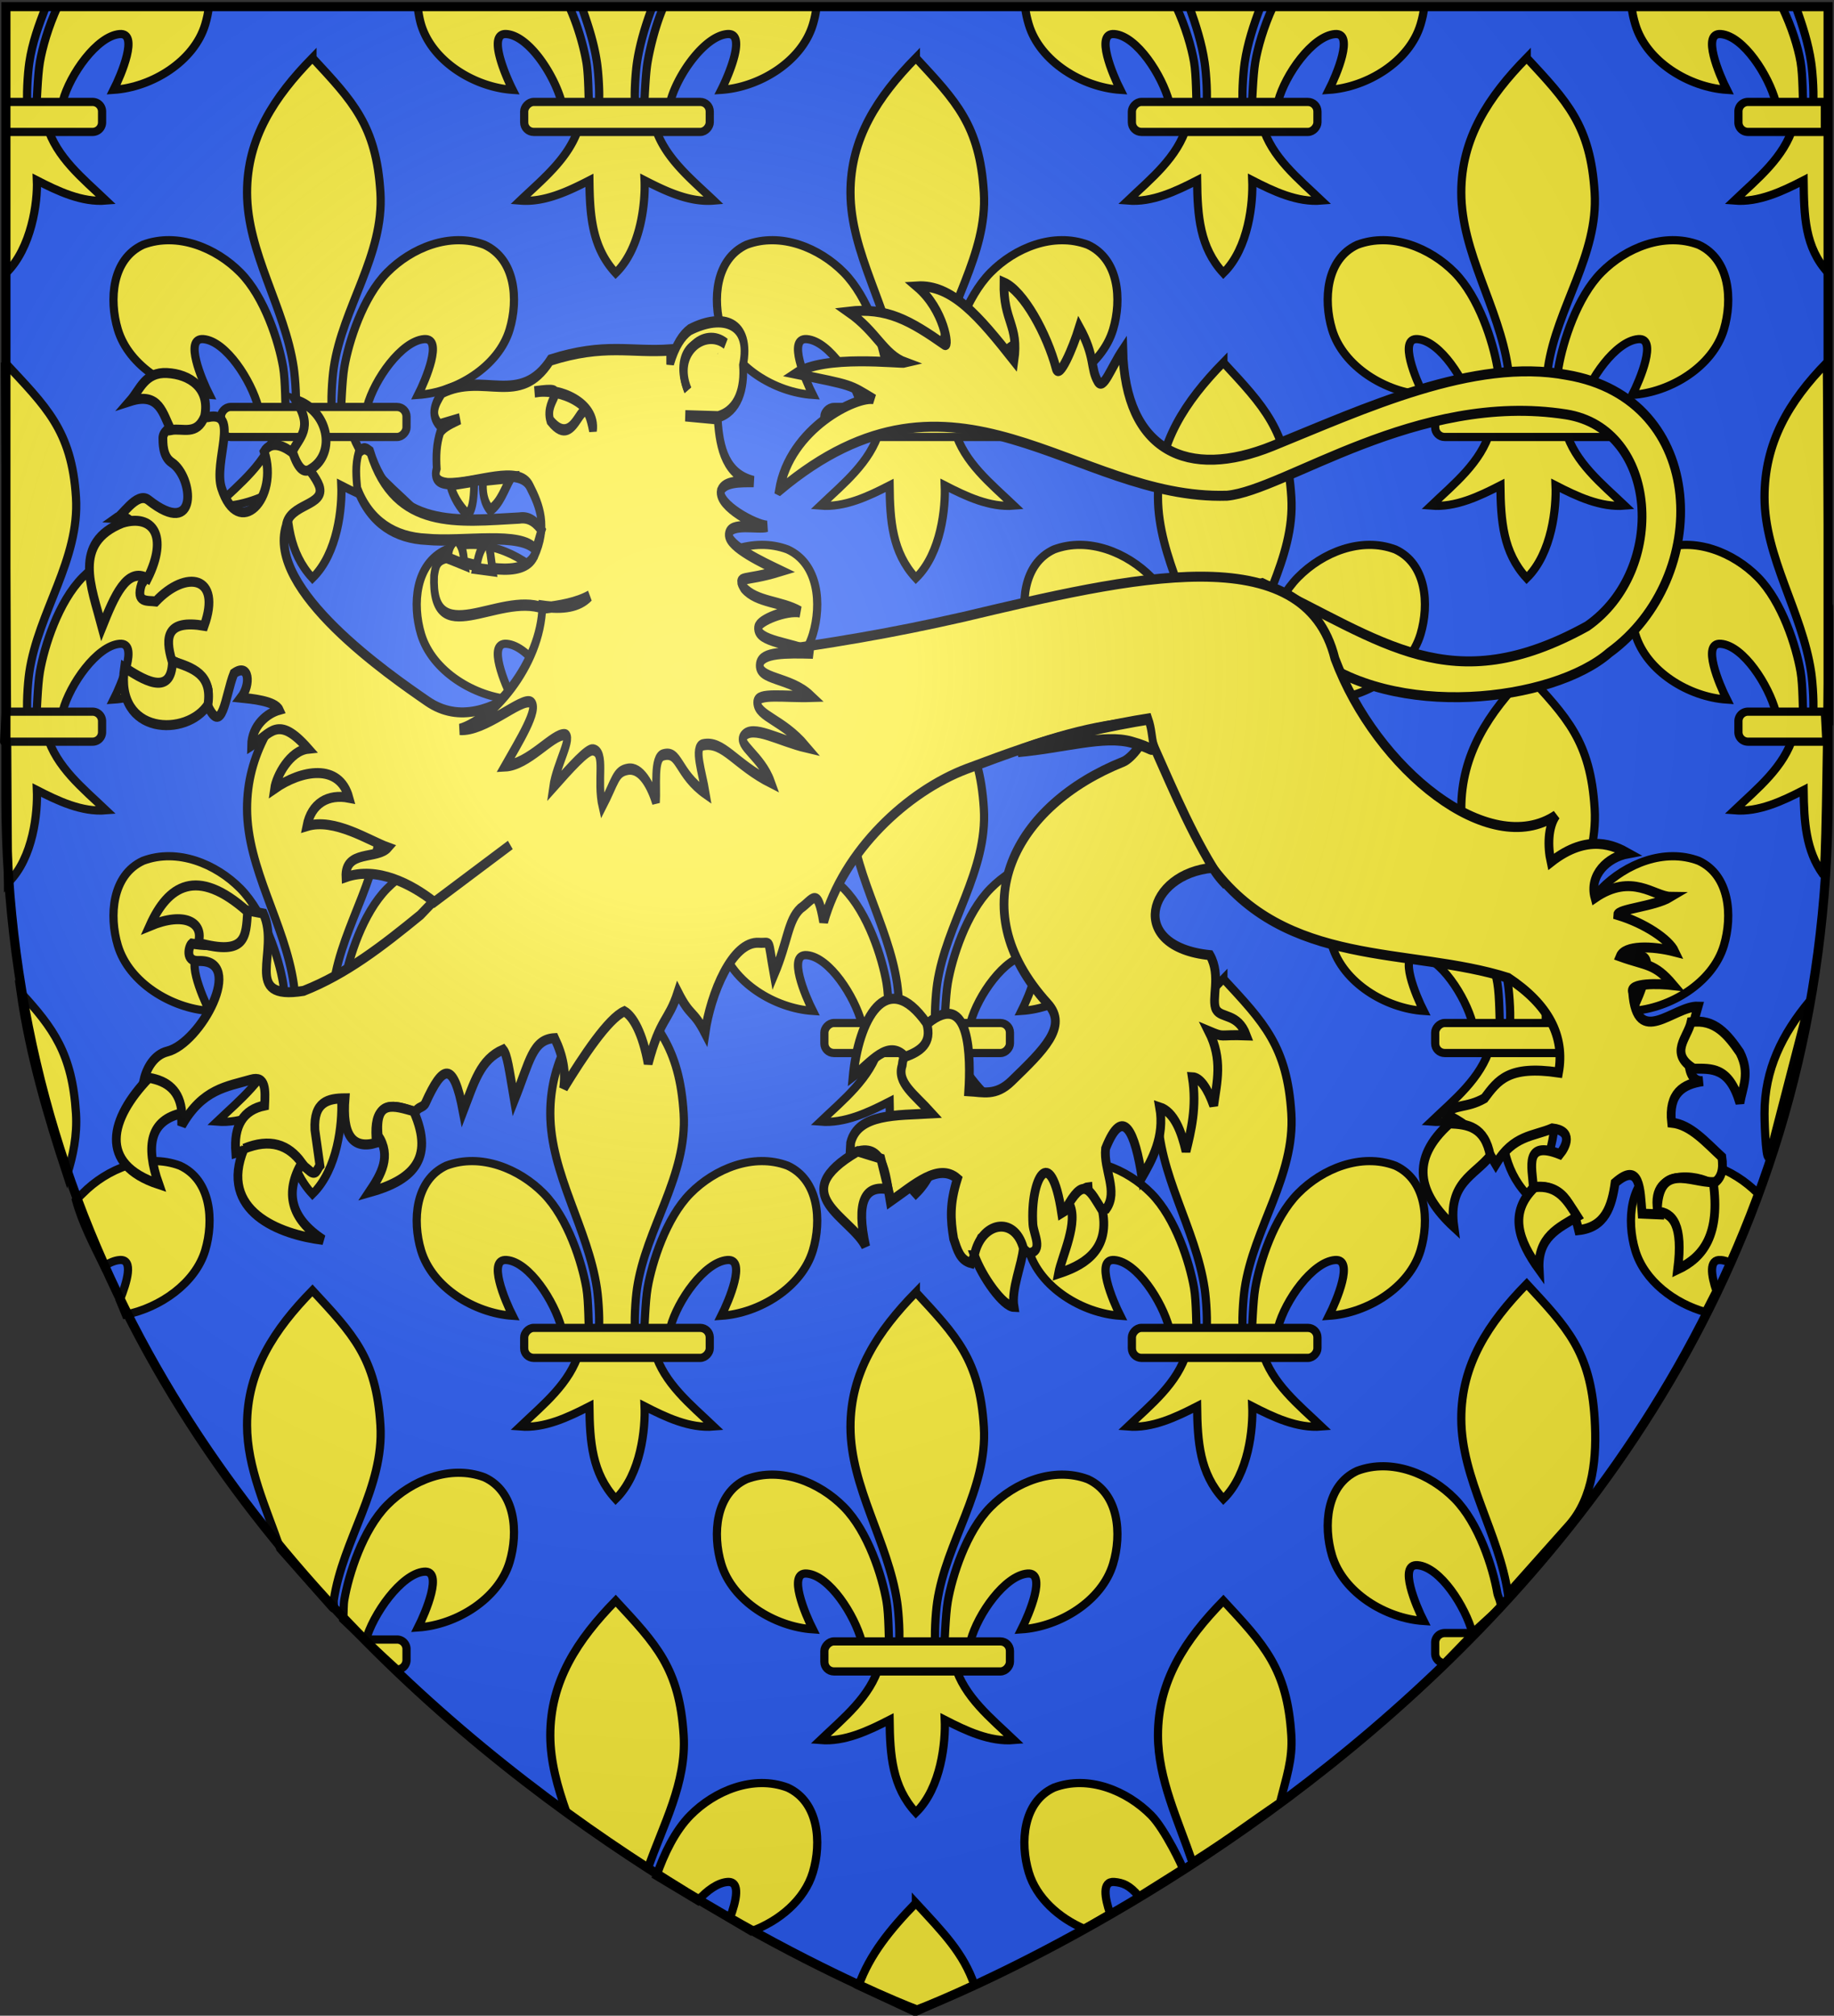
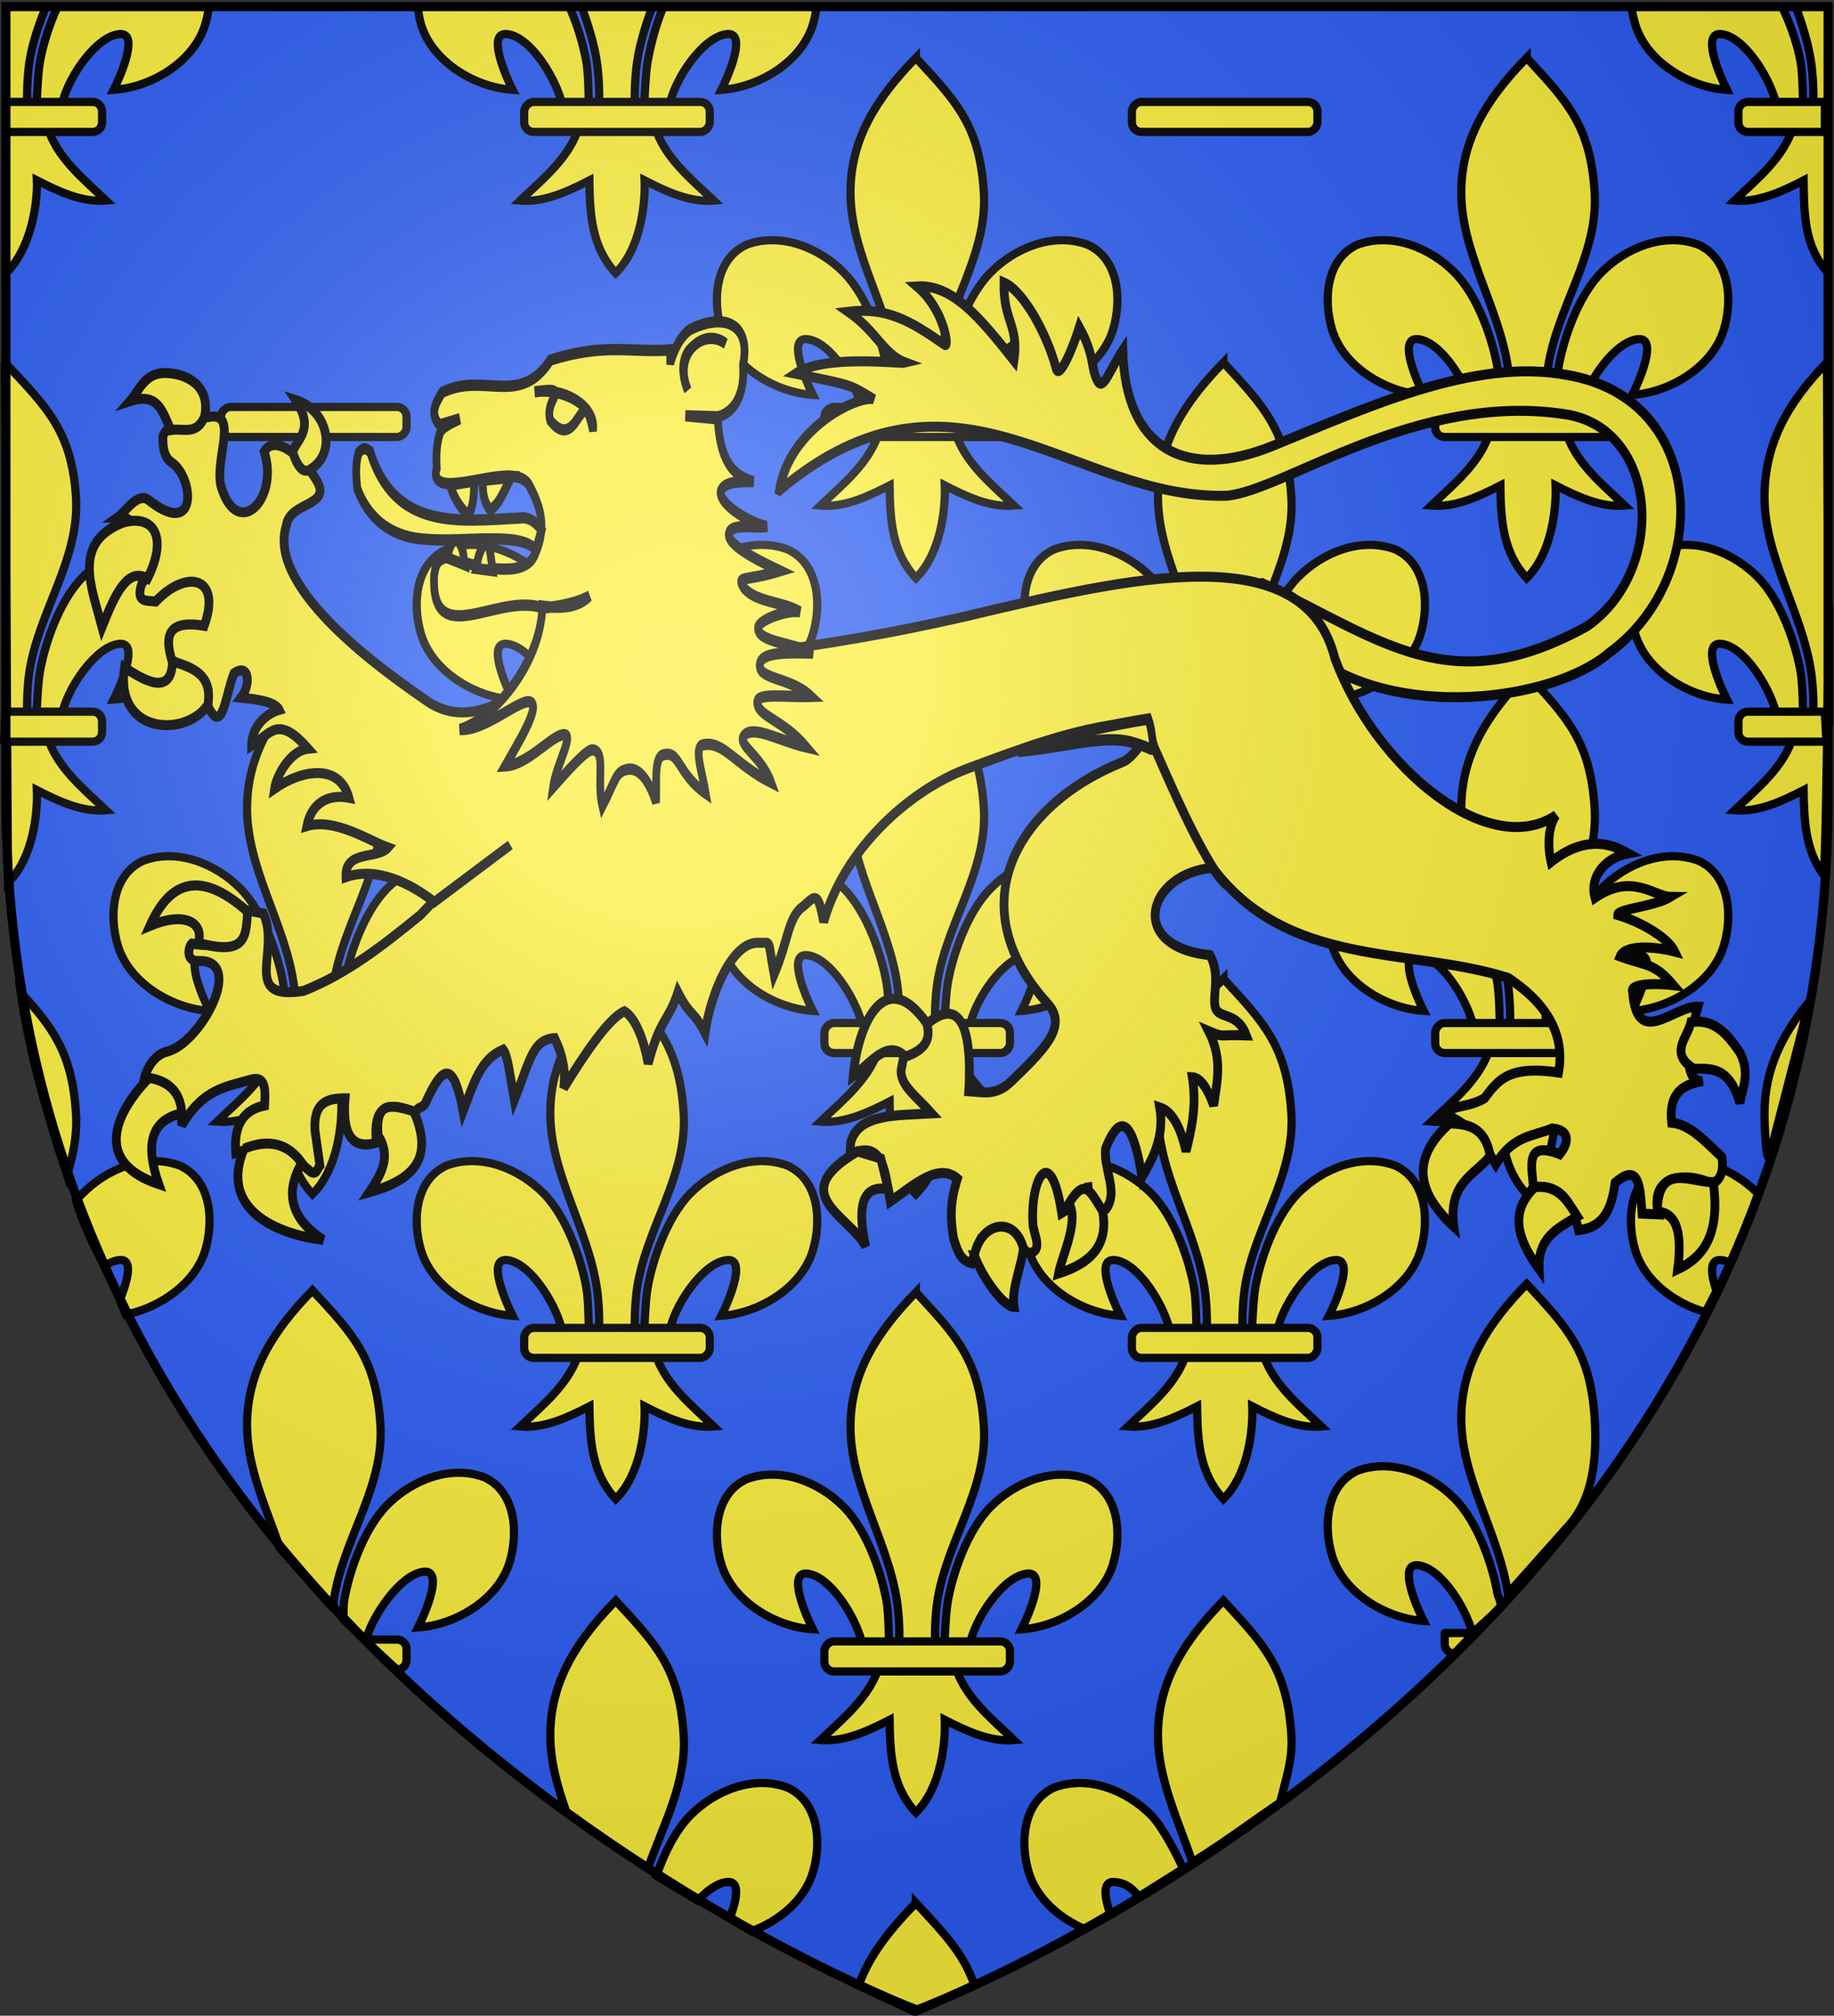
<svg xmlns="http://www.w3.org/2000/svg" xmlns:xlink="http://www.w3.org/1999/xlink" height="660.362" width="600.858" version="1.0">
  <rect width="100%" height="100%" fill="#333333" stroke="none" />
  <defs>
    <radialGradient xlink:href="#a" id="b" gradientUnits="userSpaceOnUse" gradientTransform="matrix(1.353 0 0 1.349 -78.287 -85.747)" cx="221.445" cy="226.331" fx="221.445" fy="226.331" r="300" />
    <linearGradient id="a">
      <stop style="stop-color:white;stop-opacity:.314" offset="0" />
      <stop offset=".19" style="stop-color:white;stop-opacity:.251" />
      <stop style="stop-color:#6b6b6b;stop-opacity:.125" offset=".6" />
      <stop style="stop-color:black;stop-opacity:.125" offset="1" />
    </linearGradient>
  </defs>
  <g style="display:inline">
    <path style="fill:#2b5df2;fill-opacity:1;fill-rule:evenodd;stroke:none;stroke-width:1px;stroke-linecap:butt;stroke-linejoin:miter;stroke-opacity:1;display:inline" d="M299.343 658.5s298.5-112.32 298.5-397.772V2.176h-597v258.552c0 285.452 298.5 397.772 298.5 397.772z" transform="translate(1.086)" />
  </g>
  <g style="display:inline">
    <g style="stroke:#000;stroke-width:6.01;stroke-miterlimit:4;stroke-dasharray:none;stroke-opacity:1;display:inline">
      <path style="fill:#fcef3c;fill-opacity:1;fill-rule:evenodd;stroke:#000;stroke-width:6.01;stroke-linecap:butt;stroke-linejoin:miter;stroke-miterlimit:4;stroke-dasharray:none;stroke-opacity:1" d="M-20.338-544.022c-5.269 13.685-9.984 26.486-12.134 40.984-1.244 8.39-2.311 25.513-1.187 32.458.832 5.143 3.392 20.855 6.187 1.414.575-3.999.987-24.06 2.75-34.247 1.875-10.835 6.161-25.875 12.954-40.609H99.136c-.524 4.58-1.453 8.865-2.702 13.046-8.138 27.256-39.24 46.12-67.125 47.97 5.526-10.927 18.75-42.114 4.407-40.876-16.603 1.433-36.463 29.681-41.633 49.06-1.947 7.297-1.16 18.627-11.586 18.159 6.875 23.228 26.28 38.598 43.281 54.812-17.722 1.474-35.255-6.867-50.719-14.812.654 15.925-3.883 49.567-22.601 67.937v-195.296h29.204z" transform="matrix(.447 0 0 .447 24.125 245.339)" />
      <path d="M-13.829-474.154h63.65v22h-63.65a6.997 6.997 0 0 1-7.012-7.012v-7.976a6.997 6.997 0 0 1 7.012-7.012z" style="fill:#fcef3c;fill-opacity:1;fill-rule:evenodd;stroke-linejoin:round" transform="matrix(-.447 0 0 .447 24.125 245.339)" />
    </g>
    <g transform="matrix(.447 0 0 .447 223.215 245.339)" style="stroke:#000;stroke-width:6.01;stroke-miterlimit:4;stroke-dasharray:none;stroke-opacity:1;display:inline">
      <path style="fill:#fcef3c;fill-opacity:1;fill-rule:evenodd;stroke:#000;stroke-width:6.01;stroke-linecap:butt;stroke-linejoin:miter;stroke-miterlimit:4;stroke-dasharray:none;stroke-opacity:1" d="M-21.157-543.956c-4.934 12.99-9.277 27.175-11.315 40.918-1.244 8.39-2.311 25.513-1.187 32.458.832 5.143 3.392 20.855 6.187 1.414.575-3.999.987-24.06 2.75-34.247 1.758-10.155 5.632-26.65 11.704-40.543H99.12a75.911 75.911 0 0 1-2.685 12.98c-8.138 27.256-39.24 46.12-67.125 47.97 5.526-10.927 18.75-42.114 4.407-40.876-16.603 1.433-36.463 29.681-41.633 49.06-1.947 7.297-1.16 18.627-11.586 18.159 6.875 23.228 26.28 38.598 43.281 54.812-17.722 1.474-35.255-6.867-50.719-14.812.654 15.925-2.437 49.567-21.156 67.937-17.375-18.916-18.956-41.986-19.281-67.937-15.463 7.945-32.996 16.286-50.719 14.812 17.001-16.214 36.407-31.584 43.281-54.812-10.425.468-11.052-10.155-13-17.453-5.17-19.377-23.616-48.333-40.218-49.766-14.344-1.238-1.12 29.949 4.406 40.875-27.884-1.848-58.986-20.713-67.125-47.969-1.123-3.761-1.988-8.88-2.532-12.98h111.173c6.54 14.45 10.68 29.943 12.515 40.543 1.763 10.187 1.468 28.834 2.043 32.833 2.796 19.441 6.062 5.143 6.895 0 1.124-6.945.056-24.069-1.188-32.458-2.107-14.212-6.382-27.33-11.217-40.918h51.907z" />
      <rect rx="7.012" style="fill:#fcef3c;fill-opacity:1;fill-rule:evenodd;stroke:#000;stroke-width:6.01;stroke-linejoin:round;stroke-miterlimit:4;stroke-dasharray:none;stroke-opacity:1" width="136" height="22" x="-20.841" y="-474.154" ry="7.012" transform="scale(-1 1)" />
    </g>
    <g transform="matrix(.447 0 0 .447 123.867 345.278)" style="stroke:#000;stroke-width:6.01;stroke-miterlimit:4;stroke-dasharray:none;stroke-opacity:1;display:inline">
-       <path style="fill:#fcef3c;fill-opacity:1;fill-rule:evenodd;stroke:#000;stroke-width:6.01;stroke-linecap:butt;stroke-linejoin:miter;stroke-miterlimit:4;stroke-dasharray:none;stroke-opacity:1" d="M-48.097-730.047C-18.635-698.2-1.31-680.639 1.716-631.226c2.8 45.728-27.63 83.959-34.188 128.188-1.244 8.39-2.311 25.513-1.187 32.458.832 5.143 3.392 20.855 6.187 1.414.575-3.999.987-24.06 2.75-34.247 3.212-18.561 13.498-51.199 31.344-69.281 17.838-18.075 46.104-29.799 71.312-20.344 22.84 10.538 25 40.3 18.5 62.062-8.138 27.256-39.24 46.12-67.125 47.97 5.526-10.927 18.75-42.114 4.407-40.876-16.603 1.433-36.463 29.681-41.633 49.06-1.947 7.297-1.16 18.627-11.586 18.159 6.875 23.228 26.28 38.598 43.281 54.812-17.722 1.474-35.255-6.867-50.719-14.812.654 15.925-2.437 49.567-21.156 67.937-17.375-18.916-18.956-41.986-19.281-67.937-15.463 7.945-32.996 16.286-50.719 14.812 17.001-16.214 36.407-31.584 43.281-54.812-10.425.468-11.052-10.155-13-17.453-5.17-19.377-23.616-48.333-40.218-49.766-14.344-1.238-1.12 29.949 4.406 40.875-27.884-1.848-58.986-20.713-67.125-47.969-6.499-21.762-4.34-51.524 18.5-62.062 25.208-9.455 53.474 2.27 71.312 20.344 17.846 18.082 28.132 50.72 31.344 69.281 1.763 10.187 1.468 28.834 2.043 32.833 2.796 19.441 6.062 5.143 6.895 0 1.124-6.945.056-24.069-1.188-32.458-6.559-44.23-34.109-84.015-34.187-128.188-.07-39.886 19.983-70.234 47.937-98.82z" />
      <rect rx="7.012" style="fill:#fcef3c;fill-opacity:1;fill-rule:evenodd;stroke:#000;stroke-width:6.01;stroke-linejoin:round;stroke-miterlimit:4;stroke-dasharray:none;stroke-opacity:1" width="136" height="22" x="-20.841" y="-474.154" ry="7.012" transform="scale(-1 1)" />
    </g>
    <g style="stroke:#000;stroke-width:6.01;stroke-miterlimit:4;stroke-dasharray:none;stroke-opacity:1;display:inline" transform="matrix(.447 0 0 .447 223.215 445.096)">
      <path d="M-48.097-730.047C-18.635-698.2-1.31-680.639 1.716-631.226c2.8 45.728-27.63 83.959-34.188 128.188-1.244 8.39-2.311 25.513-1.187 32.458.832 5.143 3.392 20.855 6.187 1.414.575-3.999.987-24.06 2.75-34.247 3.212-18.561 13.498-51.199 31.344-69.281 17.838-18.075 46.104-29.799 71.312-20.344 22.84 10.538 25 40.3 18.5 62.062-8.138 27.256-39.24 46.12-67.125 47.97 5.526-10.927 18.75-42.114 4.407-40.876-16.603 1.433-36.463 29.681-41.633 49.06-1.947 7.297-1.16 18.627-11.586 18.159 6.875 23.228 26.28 38.598 43.281 54.812-17.722 1.474-35.255-6.867-50.719-14.812.654 15.925-2.437 49.567-21.156 67.937-17.375-18.916-18.956-41.986-19.281-67.937-15.463 7.945-32.996 16.286-50.719 14.812 17.001-16.214 36.407-31.584 43.281-54.812-10.425.468-11.052-10.155-13-17.453-5.17-19.377-23.616-48.333-40.218-49.766-14.344-1.238-1.12 29.949 4.406 40.875-27.884-1.848-58.986-20.713-67.125-47.969-6.499-21.762-4.34-51.524 18.5-62.062 25.208-9.455 53.474 2.27 71.312 20.344 17.846 18.082 28.132 50.72 31.344 69.281 1.763 10.187 1.468 28.834 2.043 32.833 2.796 19.441 6.062 5.143 6.895 0 1.124-6.945.056-24.069-1.188-32.458-6.559-44.23-34.109-84.015-34.187-128.188-.07-39.886 19.983-70.234 47.937-98.82z" style="fill:#fcef3c;fill-opacity:1;fill-rule:evenodd;stroke:#000;stroke-width:6.01;stroke-linecap:butt;stroke-linejoin:miter;stroke-miterlimit:4;stroke-dasharray:none;stroke-opacity:1" />
      <rect transform="scale(-1 1)" ry="7.012" y="-474.154" x="-20.841" height="22" width="136" style="fill:#fcef3c;fill-opacity:1;fill-rule:evenodd;stroke:#000;stroke-width:6.01;stroke-linejoin:round;stroke-miterlimit:4;stroke-dasharray:none;stroke-opacity:1" rx="7.012" />
    </g>
    <g style="stroke:#000;stroke-width:6.01;stroke-miterlimit:4;stroke-dasharray:none;stroke-opacity:1;display:inline" transform="matrix(.447 0 0 .447 422.306 445.096)">
      <path d="M-48.097-730.047C-18.635-698.2-1.31-680.639 1.716-631.226c2.8 45.728-27.63 83.959-34.188 128.188-1.244 8.39-2.311 25.513-1.187 32.458.832 5.143 3.392 20.855 6.187 1.414.575-3.999.987-24.06 2.75-34.247 3.212-18.561 13.498-51.199 31.344-69.281 17.838-18.075 46.104-29.799 71.312-20.344 22.84 10.538 25 40.3 18.5 62.062-8.138 27.256-39.24 46.12-67.125 47.97 5.526-10.927 18.75-42.114 4.407-40.876-16.603 1.433-36.463 29.681-41.633 49.06-1.947 7.297-1.16 18.627-11.586 18.159 6.875 23.228 26.28 38.598 43.281 54.812-17.722 1.474-35.255-6.867-50.719-14.812.654 15.925-2.437 49.567-21.156 67.937-17.375-18.916-18.956-41.986-19.281-67.937-15.463 7.945-32.996 16.286-50.719 14.812 17.001-16.214 36.407-31.584 43.281-54.812-10.425.468-11.052-10.155-13-17.453-5.17-19.377-23.616-48.333-40.218-49.766-14.344-1.238-1.12 29.949 4.406 40.875-27.884-1.848-58.986-20.713-67.125-47.969-6.499-21.762-4.34-51.524 18.5-62.062 25.208-9.455 53.474 2.27 71.312 20.344 17.846 18.082 28.132 50.72 31.344 69.281 1.763 10.187 1.468 28.834 2.043 32.833 2.796 19.441 6.062 5.143 6.895 0 1.124-6.945.056-24.069-1.188-32.458-6.559-44.23-34.109-84.015-34.187-128.188-.07-39.886 19.983-70.234 47.937-98.82z" style="fill:#fcef3c;fill-opacity:1;fill-rule:evenodd;stroke:#000;stroke-width:6.01;stroke-linecap:butt;stroke-linejoin:miter;stroke-miterlimit:4;stroke-dasharray:none;stroke-opacity:1" />
      <rect transform="scale(-1 1)" ry="7.012" y="-474.154" x="-20.841" height="22" width="136" style="fill:#fcef3c;fill-opacity:1;fill-rule:evenodd;stroke:#000;stroke-width:6.01;stroke-linejoin:round;stroke-miterlimit:4;stroke-dasharray:none;stroke-opacity:1" rx="7.012" />
    </g>
    <g style="stroke:#000;stroke-width:6.01;stroke-miterlimit:4;stroke-dasharray:none;stroke-opacity:1;display:inline" transform="matrix(.447 0 0 .447 321.564 547.096)">
      <path d="M-48.097-730.047C-18.635-698.2-1.31-680.639 1.716-631.226c2.8 45.728-27.63 83.959-34.188 128.188-1.244 8.39-2.311 25.513-1.187 32.458.832 5.143 3.392 20.855 6.187 1.414.575-3.999.987-24.06 2.75-34.247 3.212-18.561 13.498-51.199 31.344-69.281 17.838-18.075 46.104-29.799 71.312-20.344 22.84 10.538 25 40.3 18.5 62.062-8.138 27.256-39.24 46.12-67.125 47.97 5.526-10.927 18.75-42.114 4.407-40.876-16.603 1.433-36.463 29.681-41.633 49.06-1.947 7.297-1.16 18.627-11.586 18.159 6.875 23.228 26.28 38.598 43.281 54.812-17.722 1.474-35.255-6.867-50.719-14.812.654 15.925-2.437 49.567-21.156 67.937-17.375-18.916-18.956-41.986-19.281-67.937-15.463 7.945-32.996 16.286-50.719 14.812 17.001-16.214 36.407-31.584 43.281-54.812-10.425.468-11.052-10.155-13-17.453-5.17-19.377-23.616-48.333-40.218-49.766-14.344-1.238-1.12 29.949 4.406 40.875-27.884-1.848-58.986-20.713-67.125-47.969-6.499-21.762-4.34-51.524 18.5-62.062 25.208-9.455 53.474 2.27 71.312 20.344 17.846 18.082 28.132 50.72 31.344 69.281 1.763 10.187 1.468 28.834 2.043 32.833 2.796 19.441 6.062 5.143 6.895 0 1.124-6.945.056-24.069-1.188-32.458-6.559-44.23-34.109-84.015-34.187-128.188-.07-39.886 19.983-70.234 47.937-98.82z" style="fill:#fcef3c;fill-opacity:1;fill-rule:evenodd;stroke:#000;stroke-width:6.01;stroke-linecap:butt;stroke-linejoin:miter;stroke-miterlimit:4;stroke-dasharray:none;stroke-opacity:1" />
      <rect transform="scale(-1 1)" ry="7.012" y="-474.154" x="-20.841" height="22" width="136" style="fill:#fcef3c;fill-opacity:1;fill-rule:evenodd;stroke:#000;stroke-width:6.01;stroke-linejoin:round;stroke-miterlimit:4;stroke-dasharray:none;stroke-opacity:1" rx="7.012" />
    </g>
    <g style="stroke:#000;stroke-width:6.01;stroke-miterlimit:4;stroke-dasharray:none;stroke-opacity:1;display:inline" transform="matrix(.447 0 0 .447 321.564 345.278)">
      <path d="M-48.097-730.047C-18.635-698.2-1.31-680.639 1.716-631.226c2.8 45.728-27.63 83.959-34.188 128.188-1.244 8.39-2.311 25.513-1.187 32.458.832 5.143 3.392 20.855 6.187 1.414.575-3.999.987-24.06 2.75-34.247 3.212-18.561 13.498-51.199 31.344-69.281 17.838-18.075 46.104-29.799 71.312-20.344 22.84 10.538 25 40.3 18.5 62.062-8.138 27.256-39.24 46.12-67.125 47.97 5.526-10.927 18.75-42.114 4.407-40.876-16.603 1.433-36.463 29.681-41.633 49.06-1.947 7.297-1.16 18.627-11.586 18.159 6.875 23.228 26.28 38.598 43.281 54.812-17.722 1.474-35.255-6.867-50.719-14.812.654 15.925-2.437 49.567-21.156 67.937-17.375-18.916-18.956-41.986-19.281-67.937-15.463 7.945-32.996 16.286-50.719 14.812 17.001-16.214 36.407-31.584 43.281-54.812-10.425.468-11.052-10.155-13-17.453-5.17-19.377-23.616-48.333-40.218-49.766-14.344-1.238-1.12 29.949 4.406 40.875-27.884-1.848-58.986-20.713-67.125-47.969-6.499-21.762-4.34-51.524 18.5-62.062 25.208-9.455 53.474 2.27 71.312 20.344 17.846 18.082 28.132 50.72 31.344 69.281 1.763 10.187 1.468 28.834 2.043 32.833 2.796 19.441 6.062 5.143 6.895 0 1.124-6.945.056-24.069-1.188-32.458-6.559-44.23-34.109-84.015-34.187-128.188-.07-39.886 19.983-70.234 47.937-98.82z" style="fill:#fcef3c;fill-opacity:1;fill-rule:evenodd;stroke:#000;stroke-width:6.01;stroke-linecap:butt;stroke-linejoin:miter;stroke-miterlimit:4;stroke-dasharray:none;stroke-opacity:1" />
      <rect transform="scale(-1 1)" ry="7.012" y="-474.154" x="-20.841" height="22" width="136" style="fill:#fcef3c;fill-opacity:1;fill-rule:evenodd;stroke:#000;stroke-width:6.01;stroke-linejoin:round;stroke-miterlimit:4;stroke-dasharray:none;stroke-opacity:1" rx="7.012" />
    </g>
    <g transform="matrix(.447 0 0 .447 422.306 646.975)" style="stroke:#000;stroke-width:6.01;stroke-miterlimit:4;stroke-dasharray:none;stroke-opacity:1;display:inline">
      <path style="fill:#fcef3c;fill-opacity:1;fill-rule:evenodd;stroke:#000;stroke-width:6.01;stroke-linecap:butt;stroke-linejoin:miter;stroke-miterlimit:4;stroke-dasharray:none;stroke-opacity:1" d="M-48.097-730.047C-18.635-698.2-1.31-680.639 1.716-631.226c2.8 45.728-27.63 83.959-34.188 128.188-1.244 8.39-2.311 25.513-1.187 32.458.832 5.143 3.392 20.855 6.187 1.414.575-3.999.987-24.06 2.75-34.247 3.212-18.561 13.498-51.199 31.344-69.281 17.838-18.075 46.104-29.799 71.312-20.344 22.84 10.538 25 40.3 18.5 62.062-8.138 27.256-39.24 46.12-67.125 47.97 5.526-10.927 18.75-42.114 4.407-40.876-16.603 1.433-36.463 29.681-41.633 49.06-1.947 7.297-1.16 18.627-11.586 18.159 6.875 23.228 26.28 38.598 43.281 54.812-17.722 1.474-35.255-6.867-50.719-14.812.654 15.925-2.437 49.567-21.156 67.937-17.375-18.916-18.956-41.986-19.281-67.937-15.463 7.945-32.996 16.286-50.719 14.812 17.001-16.214 36.407-31.584 43.281-54.812-10.425.468-11.052-10.155-13-17.453-5.17-19.377-23.616-48.333-40.218-49.766-14.344-1.238-1.12 29.949 4.406 40.875-27.884-1.848-58.986-20.713-67.125-47.969-6.499-21.762-4.34-51.524 18.5-62.062 25.208-9.455 53.474 2.27 71.312 20.344 17.846 18.082 28.132 50.72 31.344 69.281 1.763 10.187 1.468 28.834 2.043 32.833 2.796 19.441 6.062 5.143 6.895 0 1.124-6.945.056-24.069-1.188-32.458-6.559-44.23-34.109-84.015-34.187-128.188-.07-39.886 19.983-70.234 47.937-98.82z" />
      <rect rx="7.012" style="fill:#fcef3c;fill-opacity:1;fill-rule:evenodd;stroke:#000;stroke-width:6.01;stroke-linejoin:round;stroke-miterlimit:4;stroke-dasharray:none;stroke-opacity:1" width="136" height="22" x="-20.841" y="-474.154" ry="7.012" transform="scale(-1 1)" />
    </g>
    <g style="stroke:#000;stroke-width:6.01;stroke-miterlimit:4;stroke-dasharray:none;stroke-opacity:1;display:inline">
      <path style="fill:#fcef3c;fill-opacity:1;fill-rule:evenodd;stroke:#000;stroke-width:6.01;stroke-linecap:butt;stroke-linejoin:miter;stroke-miterlimit:4;stroke-dasharray:none;stroke-opacity:1" d="M-121.236-521.883c-2.275-1.108-4.553-1.805-6.798-1.999-8.94-.771-7.171 11.05-3.232 22.713l-7.928 15.464c-22.993-6.382-44.919-23.033-51.56-45.27-6.498-21.763-4.339-51.525 18.5-62.063 25.209-9.455 53.475 2.27 71.313 20.344m37.848-140.812-29.075 112.349c-2.54 9.816-3.848-19.847-3.866-30.069-.057-32.306 13.089-58.356 32.94-82.28z" transform="matrix(.447 0 0 .447 621.024 646.975)" />
    </g>
    <g style="stroke:#000;stroke-width:6.01;stroke-miterlimit:4;stroke-dasharray:none;stroke-opacity:1;display:inline">
      <path style="fill:#fcef3c;fill-opacity:1;fill-rule:evenodd;stroke:#000;stroke-width:6.01;stroke-linecap:butt;stroke-linejoin:miter;stroke-miterlimit:4;stroke-dasharray:none;stroke-opacity:1" d="m-17.16-553.183-44.687 50.145c-6.559-44.23-34.109-84.015-34.187-128.188-.07-39.886 19.983-70.234 47.937-98.82 29.462 31.845 46.786 49.407 49.813 98.82 1.701 27.773-.794 57.752-18.877 78.043zm-51.284 61.327-19.372 17.74c-5.17-19.377-23.616-48.333-40.218-49.766-14.344-1.238-1.12 29.949 4.406 40.875-27.884-1.848-58.986-20.713-67.125-47.969-6.499-21.762-4.34-51.524 18.5-62.062 25.208-9.455 53.474 2.27 71.312 20.344 17.846 18.082 28.132 50.72 31.344 69.281.561 3.243 4.264 8.707 1.153 11.557z" transform="matrix(.447 0 0 .447 521.675 746.955)" />
-       <path d="M86.828-474.154h21.32a6.997 6.997 0 0 1 7.011 7.012v7.976a6.997 6.997 0 0 1-7.012 7.012l-21.319-22z" style="fill:#fcef3c;fill-opacity:1;fill-rule:evenodd;stroke-linejoin:round" transform="matrix(-.447 0 0 .447 521.675 746.955)" />
+       <path d="M86.828-474.154h21.32v7.976a6.997 6.997 0 0 1-7.012 7.012l-21.319-22z" style="fill:#fcef3c;fill-opacity:1;fill-rule:evenodd;stroke-linejoin:round" transform="matrix(-.447 0 0 .447 521.675 746.955)" />
    </g>
    <g transform="matrix(.447 0 0 .447 521.675 547.096)" style="stroke:#000;stroke-width:6.01;stroke-miterlimit:4;stroke-dasharray:none;stroke-opacity:1;display:inline">
      <path style="fill:#fcef3c;fill-opacity:1;fill-rule:evenodd;stroke:#000;stroke-width:6.01;stroke-linecap:butt;stroke-linejoin:miter;stroke-miterlimit:4;stroke-dasharray:none;stroke-opacity:1" d="M-48.097-730.047C-18.635-698.2-1.31-680.639 1.716-631.226c2.8 45.728-27.63 83.959-34.188 128.188-1.244 8.39-2.311 25.513-1.187 32.458.832 5.143 3.392 20.855 6.187 1.414.575-3.999.987-24.06 2.75-34.247 3.212-18.561 13.498-51.199 31.344-69.281 17.838-18.075 46.104-29.799 71.312-20.344 22.84 10.538 25 40.3 18.5 62.062-8.138 27.256-39.24 46.12-67.125 47.97 5.526-10.927 18.75-42.114 4.407-40.876-16.603 1.433-36.463 29.681-41.633 49.06-1.947 7.297-1.16 18.627-11.586 18.159 6.875 23.228 26.28 38.598 43.281 54.812-17.722 1.474-35.255-6.867-50.719-14.812.654 15.925-2.437 49.567-21.156 67.937-17.375-18.916-18.956-41.986-19.281-67.937-15.463 7.945-32.996 16.286-50.719 14.812 17.001-16.214 36.407-31.584 43.281-54.812-10.425.468-11.052-10.155-13-17.453-5.17-19.377-23.616-48.333-40.218-49.766-14.344-1.238-1.12 29.949 4.406 40.875-27.884-1.848-58.986-20.713-67.125-47.969-6.499-21.762-4.34-51.524 18.5-62.062 25.208-9.455 53.474 2.27 71.312 20.344 17.846 18.082 28.132 50.72 31.344 69.281 1.763 10.187 1.468 28.834 2.043 32.833 2.796 19.441 6.062 5.143 6.895 0 1.124-6.945.056-24.069-1.188-32.458-6.559-44.23-34.109-84.015-34.187-128.188-.07-39.886 19.983-70.234 47.937-98.82z" />
      <rect rx="7.012" style="fill:#fcef3c;fill-opacity:1;fill-rule:evenodd;stroke:#000;stroke-width:6.01;stroke-linejoin:round;stroke-miterlimit:4;stroke-dasharray:none;stroke-opacity:1" width="136" height="22" x="-20.841" y="-474.154" ry="7.012" transform="scale(-1 1)" />
    </g>
    <g style="stroke:#000;stroke-width:6.01;stroke-miterlimit:4;stroke-dasharray:none;stroke-opacity:1;display:inline">
      <path d="M-50.333-730.047C-20.87-698.2-1.31-680.639 1.716-631.226c2.8 45.728-27.63 83.959-34.188 128.188-1.244 8.39-2.311 25.513-1.187 32.458.832 5.143 3.392 20.855 6.187 1.414.575-3.999.987-24.06 2.75-34.247 3.212-18.561 13.498-51.199 31.344-69.281 17.838-18.075 46.104-29.799 71.312-20.344 22.84 10.538 25 40.3 18.5 62.062-8.138 27.256-39.24 46.12-67.125 47.97 5.526-10.927 18.75-42.114 4.407-40.876-16.603 1.433-36.463 29.681-41.633 49.06-1.947 7.297-1.16 18.627-11.586 18.159 6.875 23.228 26.28 38.598 43.281 54.812-17.722 1.474-35.255-6.867-50.719-14.812.654 15.925-2.437 49.567-21.156 67.937l-2.236-381.32z" style="fill:#fcef3c;fill-opacity:1;fill-rule:evenodd;stroke:#000;stroke-width:6.01;stroke-linecap:butt;stroke-linejoin:miter;stroke-miterlimit:4;stroke-dasharray:none;stroke-opacity:1" transform="matrix(.447 0 0 .447 24.125 445.096)" />
      <path d="M-13.829-474.154h63.65l1.118 22h-64.768a6.997 6.997 0 0 1-7.012-7.012v-7.976a6.997 6.997 0 0 1 7.012-7.012z" style="fill:#fcef3c;fill-opacity:1;fill-rule:evenodd;stroke-linejoin:round" transform="matrix(-.447 0 0 .447 24.125 445.096)" />
    </g>
    <g style="stroke:#000;stroke-width:6.01;stroke-miterlimit:4;stroke-dasharray:none;stroke-opacity:1;display:inline">
      <path style="fill:#fcef3c;fill-opacity:1;fill-rule:evenodd;stroke:#000;stroke-width:6.01;stroke-linecap:butt;stroke-linejoin:miter;stroke-miterlimit:4;stroke-dasharray:none;stroke-opacity:1" d="M22.382-519.36c-7.753-15.883-16-31.471-20.64-48.393 1.316-1.597 3.47-3.512 4.88-4.941 17.838-18.075 46.104-29.799 71.312-20.344 22.84 10.538 25 40.3 18.5 62.062-7.204 24.127-33.192 42.074-58.224 47.068l-4.378-10.563c5.26-13.222 10.456-30.323-.116-29.41-3.683.317-7.526 1.954-11.334 4.522zm-27.233-66.836c-14.741-44.595-27.587-89.191-33.956-133.787 23.815 26.037 37.83 44.787 40.523 88.757.962 15.713-1.999 30.54-6.567 45.03z" transform="matrix(.447 0 0 .447 24.125 646.975)" />
    </g>
    <g transform="matrix(.447 0 0 .447 223.215 646.975)" style="stroke:#000;stroke-width:6.01;stroke-miterlimit:4;stroke-dasharray:none;stroke-opacity:1;display:inline">
      <path style="fill:#fcef3c;fill-opacity:1;fill-rule:evenodd;stroke:#000;stroke-width:6.01;stroke-linecap:butt;stroke-linejoin:miter;stroke-miterlimit:4;stroke-dasharray:none;stroke-opacity:1" d="M-48.097-730.047C-18.635-698.2-1.31-680.639 1.716-631.226c2.8 45.728-27.63 83.959-34.188 128.188-1.244 8.39-2.311 25.513-1.187 32.458.832 5.143 3.392 20.855 6.187 1.414.575-3.999.987-24.06 2.75-34.247 3.212-18.561 13.498-51.199 31.344-69.281 17.838-18.075 46.104-29.799 71.312-20.344 22.84 10.538 25 40.3 18.5 62.062-8.138 27.256-39.24 46.12-67.125 47.97 5.526-10.927 18.75-42.114 4.407-40.876-16.603 1.433-36.463 29.681-41.633 49.06-1.947 7.297-1.16 18.627-11.586 18.159 6.875 23.228 26.28 38.598 43.281 54.812-17.722 1.474-35.255-6.867-50.719-14.812.654 15.925-2.437 49.567-21.156 67.937-17.375-18.916-18.956-41.986-19.281-67.937-15.463 7.945-32.996 16.286-50.719 14.812 17.001-16.214 36.407-31.584 43.281-54.812-10.425.468-11.052-10.155-13-17.453-5.17-19.377-23.616-48.333-40.218-49.766-14.344-1.238-1.12 29.949 4.406 40.875-27.884-1.848-58.986-20.713-67.125-47.969-6.499-21.762-4.34-51.524 18.5-62.062 25.208-9.455 53.474 2.27 71.312 20.344 17.846 18.082 28.132 50.72 31.344 69.281 1.763 10.187 1.468 28.834 2.043 32.833 2.796 19.441 6.062 5.143 6.895 0 1.124-6.945.056-24.069-1.188-32.458-6.559-44.23-34.109-84.015-34.187-128.188-.07-39.886 19.983-70.234 47.937-98.82z" />
      <rect rx="7.012" style="fill:#fcef3c;fill-opacity:1;fill-rule:evenodd;stroke:#000;stroke-width:6.01;stroke-linejoin:round;stroke-miterlimit:4;stroke-dasharray:none;stroke-opacity:1" width="136" height="22" x="-20.841" y="-474.154" ry="7.012" transform="scale(-1 1)" />
    </g>
    <g style="stroke:#000;stroke-width:6.01;stroke-miterlimit:4;stroke-dasharray:none;stroke-opacity:1;display:inline">
      <path style="fill:#fcef3c;fill-opacity:1;fill-rule:evenodd;stroke:#000;stroke-width:6.01;stroke-linecap:butt;stroke-linejoin:miter;stroke-miterlimit:4;stroke-dasharray:none;stroke-opacity:1" d="m-33.168-497.24-38.583-43.614c-10.398-30.014-24.228-59.093-24.283-90.372-.07-39.886 19.983-70.234 47.937-98.82 29.462 31.845 46.786 49.407 49.813 98.82 2.8 45.728-27.63 83.959-34.188 128.188-.244 1.645.751 7.434-.696 5.799zm24.065 23.998-16.417-15.68c.373-5.694.077-10.325.798-14.491 3.212-18.561 13.498-51.199 31.344-69.281 17.838-18.075 46.104-29.799 71.312-20.344 22.84 10.538 25 40.3 18.5 62.062-8.138 27.256-39.24 46.12-67.125 47.97 5.526-10.927 18.75-42.114 4.407-40.876-16.603 1.433-37.649 31.263-42.82 50.64z" transform="matrix(.447 0 0 .447 123.867 749.076)" />
      <path d="M-13.829-474.154h23.942l-23.942 22a6.997 6.997 0 0 1-7.012-7.012v-7.976a6.997 6.997 0 0 1 7.012-7.012z" style="fill:#fcef3c;fill-opacity:1;fill-rule:evenodd;stroke-linejoin:round" transform="matrix(-.447 0 0 .447 123.867 749.076)" />
    </g>
    <g transform="matrix(.447 0 0 .447 123.867 547.096)" style="stroke:#000;stroke-width:6.01;stroke-miterlimit:4;stroke-dasharray:none;stroke-opacity:1;display:inline">
      <path style="fill:#fcef3c;fill-opacity:1;fill-rule:evenodd;stroke:#000;stroke-width:6.01;stroke-linecap:butt;stroke-linejoin:miter;stroke-miterlimit:4;stroke-dasharray:none;stroke-opacity:1" d="M-48.097-730.047C-18.635-698.2-1.31-680.639 1.716-631.226c2.8 45.728-27.63 83.959-34.188 128.188-1.244 8.39-2.311 25.513-1.187 32.458.832 5.143 3.392 20.855 6.187 1.414.575-3.999.987-24.06 2.75-34.247 3.212-18.561 13.498-51.199 31.344-69.281 17.838-18.075 46.104-29.799 71.312-20.344 22.84 10.538 25 40.3 18.5 62.062-8.138 27.256-39.24 46.12-67.125 47.97 5.526-10.927 18.75-42.114 4.407-40.876-16.603 1.433-36.463 29.681-41.633 49.06-1.947 7.297-1.16 18.627-11.586 18.159 6.875 23.228 26.28 38.598 43.281 54.812-17.722 1.474-35.255-6.867-50.719-14.812.654 15.925-2.437 49.567-21.156 67.937-17.375-18.916-18.956-41.986-19.281-67.937-15.463 7.945-32.996 16.286-50.719 14.812 17.001-16.214 36.407-31.584 43.281-54.812-10.425.468-11.052-10.155-13-17.453-5.17-19.377-23.616-48.333-40.218-49.766-14.344-1.238-1.12 29.949 4.406 40.875-27.884-1.848-58.986-20.713-67.125-47.969-6.499-21.762-4.34-51.524 18.5-62.062 25.208-9.455 53.474 2.27 71.312 20.344 17.846 18.082 28.132 50.72 31.344 69.281 1.763 10.187 1.468 28.834 2.043 32.833 2.796 19.441 6.062 5.143 6.895 0 1.124-6.945.056-24.069-1.188-32.458-6.559-44.23-34.109-84.015-34.187-128.188-.07-39.886 19.983-70.234 47.937-98.82z" />
      <rect rx="7.012" style="fill:#fcef3c;fill-opacity:1;fill-rule:evenodd;stroke:#000;stroke-width:6.01;stroke-linejoin:round;stroke-miterlimit:4;stroke-dasharray:none;stroke-opacity:1" width="136" height="22" x="-20.841" y="-474.154" ry="7.012" transform="scale(-1 1)" />
    </g>
    <g style="stroke:#000;stroke-width:6.01;stroke-miterlimit:4;stroke-dasharray:none;stroke-opacity:1;display:inline">
      <path d="m12.092-510.188-30.3-18.213c5.364-15.772 13.6-32.914 24.83-44.293 17.838-18.075 46.104-29.799 71.312-20.344 22.84 10.538 25 40.3 18.5 62.062-6.02 20.164-24.61 35.736-45.166 43.222l-15.75-9.422c4.821-12.774 8.163-27.566-1.802-26.706-7.08.611-14.752 6.098-21.624 13.694zm-96.268-64.731c-6.51-18.422-11.824-36.943-11.858-56.307-.07-39.886 19.983-70.234 47.937-98.82 29.462 31.845 46.786 49.407 49.813 98.82 2.134 34.844-15.026 65.335-26.217 97.443" style="fill:#fcef3c;fill-opacity:1;fill-rule:evenodd;stroke:#000;stroke-width:6.01;stroke-linecap:butt;stroke-linejoin:miter;stroke-miterlimit:4;stroke-dasharray:none;stroke-opacity:1" transform="matrix(.447 0 0 .447 223.215 850.733)" />
    </g>
    <g style="stroke:#000;stroke-width:6.01;stroke-miterlimit:4;stroke-dasharray:none;stroke-opacity:1;display:inline">
      <path d="m-77.81-533.44-32.154 20.208c-6.825-8.392-12.049-10.13-18.07-10.65-9.097-.785-7.105 11.472-3.022 23.331l-18.979 11.037c-18.744-8.015-35.135-22.764-40.718-41.462-6.499-21.762-4.34-51.524 18.5-62.062 25.208-9.455 53.474 2.27 71.312 20.344 9.858 9.988 23.728 38.858 23.13 39.253zm71.176-48.525c-21.166 14.087-34.518 24.843-64.13 43.622-10.456-30.625-25.214-61.007-25.27-92.883-.07-39.886 19.983-70.234 47.937-98.82 29.462 31.845 46.786 49.407 49.813 98.82 1.082 17.677-3.832 31.271-8.35 49.261z" style="fill:#fcef3c;fill-opacity:1;fill-rule:evenodd;stroke:#000;stroke-width:6.01;stroke-linecap:butt;stroke-linejoin:miter;stroke-miterlimit:4;stroke-dasharray:none;stroke-opacity:1" transform="matrix(.447 0 0 .447 422.306 850.733)" />
    </g>
    <g style="stroke:#000;stroke-width:6.01;stroke-miterlimit:4;stroke-dasharray:none;stroke-opacity:1;display:inline">
      <path d="M-48.097-730.047c20.296 21.938 34.83 36.702 42.9 60.164L-48.54-650.14l-41.515-19.347c8.04-22.7 23.469-41.651 41.958-60.559z" style="fill:#fcef3c;fill-opacity:1;fill-rule:evenodd;stroke:#000;stroke-width:6.01;stroke-linecap:butt;stroke-linejoin:miter;stroke-miterlimit:4;stroke-dasharray:none;stroke-opacity:1" transform="matrix(.447 0 0 .447 321.564 949.773)" />
    </g>
    <g style="stroke:#000;stroke-width:6.01;stroke-miterlimit:4;stroke-dasharray:none;stroke-opacity:1;display:inline" transform="matrix(.447 0 0 .447 321.564 749.692)">
      <path d="M-48.097-730.047C-18.635-698.2-1.31-680.639 1.716-631.226c2.8 45.728-27.63 83.959-34.188 128.188-1.244 8.39-2.311 25.513-1.187 32.458.832 5.143 3.392 20.855 6.187 1.414.575-3.999.987-24.06 2.75-34.247 3.212-18.561 13.498-51.199 31.344-69.281 17.838-18.075 46.104-29.799 71.312-20.344 22.84 10.538 25 40.3 18.5 62.062-8.138 27.256-39.24 46.12-67.125 47.97 5.526-10.927 18.75-42.114 4.407-40.876-16.603 1.433-36.463 29.681-41.633 49.06-1.947 7.297-1.16 18.627-11.586 18.159 6.875 23.228 26.28 38.598 43.281 54.812-17.722 1.474-35.255-6.867-50.719-14.812.654 15.925-2.437 49.567-21.156 67.937-17.375-18.916-18.956-41.986-19.281-67.937-15.463 7.945-32.996 16.286-50.719 14.812 17.001-16.214 36.407-31.584 43.281-54.812-10.425.468-11.052-10.155-13-17.453-5.17-19.377-23.616-48.333-40.218-49.766-14.344-1.238-1.12 29.949 4.406 40.875-27.884-1.848-58.986-20.713-67.125-47.969-6.499-21.762-4.34-51.524 18.5-62.062 25.208-9.455 53.474 2.27 71.312 20.344 17.846 18.082 28.132 50.72 31.344 69.281 1.763 10.187 1.468 28.834 2.043 32.833 2.796 19.441 6.062 5.143 6.895 0 1.124-6.945.056-24.069-1.188-32.458-6.559-44.23-34.109-84.015-34.187-128.188-.07-39.886 19.983-70.234 47.937-98.82z" style="fill:#fcef3c;fill-opacity:1;fill-rule:evenodd;stroke:#000;stroke-width:6.01;stroke-linecap:butt;stroke-linejoin:miter;stroke-miterlimit:4;stroke-dasharray:none;stroke-opacity:1" />
      <rect transform="scale(-1 1)" ry="7.012" y="-474.154" x="-20.841" height="22" width="136" style="fill:#fcef3c;fill-opacity:1;fill-rule:evenodd;stroke:#000;stroke-width:6.01;stroke-linejoin:round;stroke-miterlimit:4;stroke-dasharray:none;stroke-opacity:1" rx="7.012" />
    </g>
    <g style="stroke:#000;stroke-width:6.01;stroke-miterlimit:4;stroke-dasharray:none;stroke-opacity:1;display:inline" transform="matrix(.447 0 0 .447 422.306 245.339)">
-       <path d="M-20.907-543.832c-5.037 13.203-9.493 26.82-11.565 40.794-1.244 8.39-2.311 25.513-1.187 32.458.832 5.143 3.392 20.855 6.187 1.414.575-3.999.987-24.06 2.75-34.247 1.869-10.798 6.131-25.73 12.883-40.419h110.97c-.525 4.564-1.452 8.689-2.697 12.856-8.138 27.256-39.24 46.12-67.125 47.97 5.526-10.927 18.75-42.114 4.407-40.876-16.603 1.433-36.463 29.681-41.633 49.06-1.947 7.297-1.16 18.627-11.586 18.159 6.875 23.228 26.28 38.598 43.281 54.812-17.722 1.474-35.255-6.867-50.719-14.812.654 15.925-2.437 49.567-21.156 67.937-17.375-18.916-18.956-41.986-19.281-67.937-15.463 7.945-32.996 16.286-50.719 14.812 17.001-16.214 36.407-31.584 43.281-54.812-10.425.468-11.052-10.155-13-17.453-5.17-19.377-23.616-48.333-40.218-49.766-14.344-1.238-1.12 29.949 4.406 40.875-27.884-1.848-58.986-20.713-67.125-47.969-1.25-4.185-2.18-8.272-2.703-12.856h110.88c6.808 14.75 11.102 29.57 12.98 40.419 1.762 10.187 1.467 28.834 2.042 32.833 2.796 19.441 6.062 5.143 6.895 0 1.124-6.945.056-24.069-1.188-32.458-2.096-14.136-6.337-27.277-11.14-40.794h52.08z" style="fill:#fcef3c;fill-opacity:1;fill-rule:evenodd;stroke:#000;stroke-width:6.01;stroke-linecap:butt;stroke-linejoin:miter;stroke-miterlimit:4;stroke-dasharray:none;stroke-opacity:1" />
      <rect transform="scale(-1 1)" ry="7.012" y="-474.154" x="-20.841" height="22" width="136" style="fill:#fcef3c;fill-opacity:1;fill-rule:evenodd;stroke:#000;stroke-width:6.01;stroke-linejoin:round;stroke-miterlimit:4;stroke-dasharray:none;stroke-opacity:1" rx="7.012" />
    </g>
    <g style="stroke:#000;stroke-width:6.01;stroke-miterlimit:4;stroke-dasharray:none;stroke-opacity:1;display:inline">
      <path d="M-49.283-543.762v195.036c-17.374-18.916-17.77-41.986-18.095-67.937-15.463 7.945-32.996 16.286-50.719 14.812 17.001-16.214 36.407-31.584 43.281-54.812-10.425.468-11.052-10.155-13-17.453-5.17-19.377-23.616-48.333-40.218-49.766-14.344-1.238-1.12 29.949 4.406 40.875-27.884-1.848-58.986-20.713-67.125-47.969-1.244-4.164-2.17-8.226-2.696-12.786h110.353c7.11 15.07 11.574 29.227 13.5 40.349 1.762 10.187 1.467 28.834 2.042 32.833 2.796 19.441 6.062 5.143 6.895 0 1.124-6.945.056-24.069-1.188-32.458-2.1-14.165-6.354-27.18-11.168-40.724h23.732z" style="fill:#fcef3c;fill-opacity:1;fill-rule:evenodd;stroke:#000;stroke-width:6.01;stroke-linecap:butt;stroke-linejoin:miter;stroke-miterlimit:4;stroke-dasharray:none;stroke-opacity:1" transform="matrix(.447 0 0 .447 621.024 245.339)" />
      <path d="M51.83-474.154h56.317a6.997 6.997 0 0 1 7.012 7.012v7.976a6.997 6.997 0 0 1-7.012 7.012H51.831v-22z" style="fill:#fcef3c;fill-opacity:1;fill-rule:evenodd;stroke-linejoin:round" transform="matrix(-.447 0 0 .447 621.024 245.339)" />
    </g>
    <g style="stroke:#000;stroke-width:6.01;stroke-miterlimit:4;stroke-dasharray:none;stroke-opacity:1;display:inline" transform="matrix(.447 0 0 .447 521.675 345.278)">
      <path d="M-48.097-730.047C-18.635-698.2-1.31-680.639 1.716-631.226c2.8 45.728-27.63 83.959-34.188 128.188-1.244 8.39-2.311 25.513-1.187 32.458.832 5.143 3.392 20.855 6.187 1.414.575-3.999.987-24.06 2.75-34.247 3.212-18.561 13.498-51.199 31.344-69.281 17.838-18.075 46.104-29.799 71.312-20.344 22.84 10.538 25 40.3 18.5 62.062-8.138 27.256-39.24 46.12-67.125 47.97 5.526-10.927 18.75-42.114 4.407-40.876-16.603 1.433-36.463 29.681-41.633 49.06-1.947 7.297-1.16 18.627-11.586 18.159 6.875 23.228 26.28 38.598 43.281 54.812-17.722 1.474-35.255-6.867-50.719-14.812.654 15.925-2.437 49.567-21.156 67.937-17.375-18.916-18.956-41.986-19.281-67.937-15.463 7.945-32.996 16.286-50.719 14.812 17.001-16.214 36.407-31.584 43.281-54.812-10.425.468-11.052-10.155-13-17.453-5.17-19.377-23.616-48.333-40.218-49.766-14.344-1.238-1.12 29.949 4.406 40.875-27.884-1.848-58.986-20.713-67.125-47.969-6.499-21.762-4.34-51.524 18.5-62.062 25.208-9.455 53.474 2.27 71.312 20.344 17.846 18.082 28.132 50.72 31.344 69.281 1.763 10.187 1.468 28.834 2.043 32.833 2.796 19.441 6.062 5.143 6.895 0 1.124-6.945.056-24.069-1.188-32.458-6.559-44.23-34.109-84.015-34.187-128.188-.07-39.886 19.983-70.234 47.937-98.82z" style="fill:#fcef3c;fill-opacity:1;fill-rule:evenodd;stroke:#000;stroke-width:6.01;stroke-linecap:butt;stroke-linejoin:miter;stroke-miterlimit:4;stroke-dasharray:none;stroke-opacity:1" />
      <rect transform="scale(-1 1)" ry="7.012" y="-474.154" x="-20.841" height="22" width="136" style="fill:#fcef3c;fill-opacity:1;fill-rule:evenodd;stroke:#000;stroke-width:6.01;stroke-linejoin:round;stroke-miterlimit:4;stroke-dasharray:none;stroke-opacity:1" rx="7.012" />
    </g>
    <g style="stroke:#000;stroke-width:6.01;stroke-miterlimit:4;stroke-dasharray:none;stroke-opacity:1;display:inline">
      <path style="fill:#fcef3c;fill-opacity:1;fill-rule:evenodd;stroke:#000;stroke-width:6.01;stroke-linecap:butt;stroke-linejoin:miter;stroke-miterlimit:4;stroke-dasharray:none;stroke-opacity:1" d="m-50.333-730.047 1.559 265.848c.42-248.883-1.065 113.645-4.306 109.357-12.71-17.693-14.007-38.604-14.298-61.821-15.463 7.945-32.996 16.286-50.719 14.812 17.001-16.214 36.407-31.584 43.281-54.812-10.425.468-11.052-10.155-13-17.453-5.17-19.377-23.616-48.333-40.218-49.766-14.344-1.238-1.12 29.949 4.406 40.875-27.884-1.848-58.986-20.713-67.125-47.969-6.499-21.762-4.34-51.524 18.5-62.062 25.208-9.455 53.474 2.27 71.312 20.344 17.846 18.082 28.132 50.72 31.344 69.281 1.763 10.187 1.468 28.834 2.043 32.833 2.796 19.441 6.062 5.143 6.895 0 1.124-6.945.056-24.069-1.188-32.458-6.559-44.23-34.109-84.015-34.187-128.188-.07-39.886 17.747-70.234 45.701-98.82z" transform="matrix(.447 0 0 .447 621.024 445.096)" />
      <path d="M51.83-474.154h56.317a6.997 6.997 0 0 1 7.012 7.012v7.976a6.997 6.997 0 0 1-7.012 7.012H50.713l1.118-22z" style="fill:#fcef3c;fill-opacity:1;fill-rule:evenodd;stroke-linejoin:round" transform="matrix(-.447 0 0 .447 621.024 445.096)" />
    </g>
    <g style="stroke:#000;stroke-width:1.863;stroke-miterlimit:4;stroke-dasharray:none;stroke-opacity:1;display:inline">
      <g style="fill:#fcef3c;fill-opacity:1;stroke:#000;stroke-width:3.329;stroke-miterlimit:4;stroke-dasharray:none;stroke-opacity:1">
        <path d="M272.352 86.243c3.834-20.813 29.682-31.651 35.922-30.365-9.577-5.083-7.744-4.544-29.841-8.533 10.995-6.52 39.903-3.234 41.863-3.673-8.372-2.71-10.764-10.24-21.761-16.98 14.67-1.565 23.62 3.036 36.726 11.082 1.68 1.032-.203-11.751-10.588-19.512 13.248-.731 23.56 9.988 36.826 24.722 1.934-11.917-4.082-12.975-3.794-26.009 7.447 2.841 16.352 17.067 19.887 28.75 1.112 3.673 6.23-6.704 8.752-13.85 6.23 9.913 4.083 13.652 7.111 18.138 2.024 3 4.831-4.518 9.403-10.523.92 33.633 24.661 43.42 56.909 31.954 34.651-12.32 76.448-29.572 111.785-23.69 53.956 7.875 55.365 67.61 16.243 92.562-21.388 16.381-82.212 22.868-113.719.236 0 0-22.838-22.43-18.228-23.415 46.062 19.334 71.626 39.497 123.539 14.355 30.64-18.789 27.093-65.737-8.034-70.575-56.691-7.81-107.031 25.362-128.88 27.1-58.212 1.565-102.966-51.294-170.12-1.774z" style="fill:#fcef3c;fill-opacity:1;fill-rule:evenodd;stroke:#000;stroke-width:3.329;stroke-linecap:butt;stroke-linejoin:miter;stroke-miterlimit:4;stroke-dasharray:none;stroke-opacity:1;display:inline" transform="matrix(.862 0 0 .983 20.58 75.88)" />
        <path d="M342.17 128.427c-26.763 5.31-48.643 8.659-84.031 12.891-53.498 6.398-76.46 45.023-122.229 86.42-14.585 10.445-28.067 19.631-44.403 25.304-23.98 3.388-8.673-13.086-15.278-25.782l-5.73-.955c-2.612 12.422-13.37 12.142-21.485 10.981-1.114.848-2.681 5.98 2.57 5.807 17.983-.593.862 27.361-11.873 30.156-4.954 1.088-7.865 5.563-8.84 9.395 7.834 2.74 14.653 6.26 14.323 15.279 7.863-12.219 17.138-12.956 26.26-15.279 5.891-1.5 5.514 3.717 5.252 8.594-8.088 1.458-11.806 6.66-10.981 15.756 11.816-3.261 20.305.132 27.692 5.73 2.88 2.418 3.168-.35 4.297-1.433l-1.91-11.936c-.536-9.441 5.097-10.47 11.46-10.504-1.115 12.255 2.864 17.188 11.936 14.801-1.134-9.41 1.379-15.172 14.8-10.026.89-2.092 2.969-1.542 3.815-3.187 6.594-12.81 10.646-14.32 14.329 2.71 4.238-9.656 6.515-17.224 15.198-20.531 1.576 1.7 2.233 6.237 4.283 16.772 5.907-12.958 6.874-20.189 15.292-20.592 3.285 6.04 4.288 11.264 3.423 16.711 7.43-10.654 16.94-23.276 23.098-25.665 3.3 1.664 6.947 7.33 9.034 17.468 4.614-15.369 7.67-13.93 11.313-23.781 4.923 8.5 5.648 5.597 10.287 13.467 2.164-13.054 10.363-30.617 20.549-29.987 4.77.294 3.106-2.222 5.73 10.504 5.285-11.033 5.19-17.928 10.026-21.963 4.968-3.044 6.355-7.696 8.796 4.572 7.507-23.744 31.819-43.608 54.43-51.087 32.924-10.89 47.752-14.453 66.843-15.756 7.704 17.888 15.68 33.444 25.775 47.745 28.496 34.795 75.618 27.248 113.164 37.719 15.352 8.9 21.572 19.43 19.098 31.512-19.076-2.464-23.015 2.584-28.17 8.594-6.885 3.435-11.569 1.825-14.8 5.252 12.503 5.132 15.148 10.968 19.098 16.711 6.681-9.745 14.219-9.212 21.485-11.936 8.146.81 5.277 5.995 2.865 8.594-13.45-4.69-10.614 4.074-10.027 10.981 10.585-1.201 14.821 5.411 17.189 14.324 10.062-.973 12.589-7.866 13.846-15.756 9.549-7.3 9.55 2.108 10.265 10.265l6.207.239c-4.213-15.71 15.444-13.017 20.292-10.027 3.737-1.616 4.527-4.915 3.82-9.071-6.065-4.875-11.828-10.807-19.099-11.46-1.241-9.835 4.327-12.861 11.937-13.845-5.594.493-7.995-6.676-1.91-24.828-9.084-.302-23.23 14.181-24.828-4.774-1.55-3.205 10.109-2.937 15.44-2.388-7.147-7.418-10.165-6.366-20.214-9.549 1.715-3.747 12.082-3.605 20.79-1.63-2.13-3.982-11.439-9.492-21.745-12.216-.003-2.037 13.903-2.748 20.114-6.027-6.051-.064-14.663-8.203-28.708.298-2.348-7.595 4.791-13.539 12.574-14.801-4.943-2.428-15.195-6.904-29.285 2.864-1.305-5.17-1.227-11.656 1.91-15.557-25.218 14.964-68.2-15.143-84.032-52.185-11.585-41.037-77.326-27.21-141.327-13.902z" style="fill:#fcef3c;fill-opacity:1;fill-rule:evenodd;stroke:#000;stroke-width:3.329;stroke-linecap:butt;stroke-linejoin:miter;stroke-miterlimit:4;stroke-dasharray:none;stroke-opacity:1;display:inline" transform="matrix(.862 0 0 .983 20.58 75.88)" />
        <path d="m212.383 169.537-20.992-31.84s-28.61 33.467-52.81 18.839c-14.214-8.592-61.492-37.158-53.619-58.595 1.098-7.4 15.074-6.469 12.492-13.166-2.025-5.053-15.626-18.972-20.932-11.48 5.8 15.602-9.757 29.672-16.205 12.155-3.18-8.639 7.131-25.947-5.064-23.633-8.131.238-17.394 3.231-17.219 7.09.052 1.14-.229 5.982 3.33 8.037 8.43 4.867 10.317 25.781-8.829 12.495-4.498-3.122-10.574 6.265-12.394 6.14 6.504-4.182 16.39 14.629 9.79 21.944-2.326 6.358 2.166 5.372 5.403 5.74 11.488-10.689 25.205-8.61 18.4 8.102-14.379-2.152-14.874 3.83-12.324 11.479 16.354 6.93 14.316 10.255 13.167 14.18 6.1 12.266 7.144-2.558 10.466-9.791 5.882-3.676 6.529 3.704 2.714 8.102 3.764.346 12.943 1.04 14.485 4.052-4.429 1.087-10.4 5.118-10.5 11.93 7.328-4.04 9.918-10.494 21.503 1.032-6.887.614-12.086 9.108-12.746 13.28 10.168-6.225 24.609-8.598 28.243 3.055-7.847-1.342-14.265 1.767-15.982 9.44 10.459-2.815 23.702 4.878 30.83 7.134-4.039 4.125-16.456.608-15.968 9.864 11.836-3.64 24.98 2.334 33.567 8.305l28.89-19.017" style="fill:#fcef3c;fill-opacity:1;fill-rule:evenodd;stroke:#000;stroke-width:3.329;stroke-linecap:butt;stroke-linejoin:miter;stroke-miterlimit:4;stroke-dasharray:none;stroke-opacity:1" transform="matrix(.862 0 0 .983 20.58 75.88)" />
        <path d="M94.466 79.02c9.52-5.369 6.47-19.47-5.997-22.917 7.058 9.457 1.266 12.49-1.194 17.188 2.397 6.482 4.794 7.283 7.191 5.73zM53.902 61.564c2.14-9.516-5.66-14.034-14.264-14.433-8.41-.39-10.242 5.478-14.095 9.369 11.293-3.201 12.42 4.298 15.614 9.622 4.446-.731 9.756 1.997 12.745-4.558zM22.758 97.013c-19.221 6.74-11.898 21.285-7.85 34.774 4.687-10.265 9.458-20.15 17.303-16.205 8.066-14.268 1.93-21.5-9.453-18.569zM41.664 143.181c-.23 12.513-12.041 5.577-18.231 2.11-3.758 22.723 23.876 23.131 31.735 12.323 1.708-10.181-5.842-12.241-13.504-14.433zM411.63 165.697c.424 3.384-5.33 9.836-8.594 10.981-41.008 14.387-62.323 48.16-28.647 80.69 7.774 7.51-1.55 15.334-13.846 25.782-5.987 5.087-10.822 3.595-16.233 3.343.787-10.8.748-34.292-15.518-22.68-3.884 4.79-9.087 8.022-9.788 14.085-2.088 5.785 4.653 9.592 11.22 15.995-13.187.684-27.99-.057-30.795 9.788l-.239 3.82c12.94-5.212 13.356 6.277 15.279 15.756 9.012-5.534 18.357-13.062 25.543-7.64-2.995 8.355-2.667 13.512-1.432 20.053 1.462 3.84 2.446 7.135 6.684 8.117l3.82-8.355c12.82-7.186 12.666 2.596 18.143 5.013 5.589-.631 1.715-6.364 1.479-9.584-1.097-14.938 6.738-27.91 10.935-3.785 6.8-3.557 7.183-8.36 10.027-8.594.476 6.416 3.28 7.712 6.923 7.162 4.665-5.807-1.112-13.025-.272-20.053 6.795-15.008 11.296-5.022 13.846 9.549 3.643-5.602 8.744-13.292 6.717-23.304 5.524 1.548 8.305 8.093 10.027 14.71 1.887-6.89 4.184-14.777 2.387-24.736 2.993.125 5.76 3.614 8.117 9.457 1.179-7.78 3.603-15.222-1.91-24.827 6.33 2.343 3.311 1.093 14.324 1.432-3.205-7.52-9.568-5.61-11.46-8.594-2.092-3.302 2.076-11.281-2.386-18.143-31.758-2.85-23.81-27.23 1.156-29.125-10.157-14.712-17.358-30.72-25.507-46.313z" style="fill:#fcef3c;fill-opacity:1;fill-rule:evenodd;stroke:#000;stroke-width:3.329;stroke-linecap:butt;stroke-linejoin:miter;stroke-miterlimit:4;stroke-dasharray:none;stroke-opacity:1" transform="matrix(.862 0 0 .983 20.58 75.88)" />
        <path d="M328.315 263.814c-15.461-19.299-25.98-.66-27.931 17.665 6.605-4.352 13.21-12.613 19.814-6.445 5.775-1.899 10.317-4.537 8.117-11.22zM302.055 306.546c-28.01 14.372-2.322 21.74 3.103 31.75-3.748-14.963-.385-20.681 8.594-19.098l-2.864-10.265-8.833-2.387zM346.458 341.161c2.856 7.093 10.93 17.114 15.056 17.221-1.145-5.938 3.075-14.114 3.565-19.608-3.437-11.04-16.135-8.607-18.62 2.387zM382.411 323.845c3.936 6.087-2.808 17.845-3.964 23.367 8.04-2.317 19.766-6.877 16.711-20.852-4.854-6.844-6.683-11.127-12.747-2.515zM70.223 226.644c-19.33-15.147-30.3-8.682-37.137 4.726 13.322-4.889 20.615-1.074 18.415 5.67 18.217 4.42 18.1-2.02 18.722-10.396z" style="fill:#fcef3c;fill-opacity:1;fill-rule:evenodd;stroke:#000;stroke-width:3.329;stroke-linecap:butt;stroke-linejoin:miter;stroke-miterlimit:4;stroke-dasharray:none;stroke-opacity:1" transform="matrix(.862 0 0 .983 20.58 75.88)" />
        <path d="M32.748 282.012c-14.899 13.633-19.44 28.756 3.714 35.45-5.257-13.117-3.068-21.319 8.778-23.634-.584-7.519-5.472-10.734-12.492-11.816z" style="color:#000;fill:#fcef3c;fill-opacity:1;fill-rule:evenodd;stroke:#000;stroke-width:3.329;stroke-linecap:butt;stroke-linejoin:miter;marker:none;marker-start:none;marker-mid:none;marker-end:none;stroke-miterlimit:4;stroke-dasharray:none;stroke-dashoffset:0;stroke-opacity:1;visibility:visible;display:inline;overflow:visible" transform="matrix(.862 0 0 .983 20.58 75.88)" />
        <path d="M68.873 305.645C59.09 326.407 82.29 334.267 98.92 336.03c-12.4-7.168-14.607-15.79-8.103-25.659-5.04-6.123-12.067-8.277-21.944-4.726z" style="color:#000;fill:#fcef3c;fill-opacity:1;fill-rule:evenodd;stroke:#000;stroke-width:3.329;stroke-linecap:butt;stroke-linejoin:miter;marker:none;marker-start:none;marker-mid:none;marker-end:none;stroke-miterlimit:4;stroke-dasharray:none;stroke-dashoffset:0;stroke-opacity:1;visibility:visible;display:inline;overflow:visible" transform="matrix(.862 0 0 .983 20.58 75.88)" />
        <path d="M119.852 301.256c5.152 6.872 1.194 12.917-3.376 18.906 15.796-3.843 25.09-10.661 16.88-27.009-7.296-1.76-14.814-4.34-13.504 8.103z" style="color:#000;fill:#fcef3c;fill-opacity:1;fill-rule:evenodd;stroke:#000;stroke-width:3.329;stroke-linecap:butt;stroke-linejoin:miter;marker:none;marker-start:none;marker-mid:none;marker-end:none;stroke-miterlimit:4;stroke-dasharray:none;stroke-dashoffset:0;stroke-opacity:1;visibility:visible;display:inline;overflow:visible" transform="matrix(.862 0 0 .983 20.58 75.88)" />
        <path d="M527.094 297.204c-15.195 11.933-12.01 23.404 1.604 34.437-2.279-14.771 7.914-17.07 13.842-23.633-2.074-9.75-8.622-10.553-15.446-10.804z" style="color:#000;fill:#fcef3c;fill-opacity:1;fill-rule:evenodd;stroke:#000;stroke-width:3.329;stroke-linecap:butt;stroke-linejoin:miter;marker:none;marker-start:none;marker-mid:none;marker-end:none;stroke-miterlimit:4;stroke-dasharray:none;stroke-dashoffset:0;stroke-opacity:1;visibility:visible;display:inline;overflow:visible" transform="matrix(.862 0 0 .983 20.58 75.88)" />
        <path d="M559.42 318.474c-10.078 8.583-6.097 17.87 1.689 27.346-.641-10.723 7.335-13.787 14.517-17.555-3.763-5.175-7.203-10.728-16.205-9.791z" style="color:#000;fill:#fcef3c;fill-opacity:1;fill-rule:evenodd;stroke:#000;stroke-width:3.329;stroke-linecap:butt;stroke-linejoin:miter;marker:none;marker-start:none;marker-mid:none;marker-end:none;stroke-miterlimit:4;stroke-dasharray:none;stroke-dashoffset:0;stroke-opacity:1;visibility:visible;display:inline;overflow:visible" transform="matrix(.862 0 0 .983 20.58 75.88)" />
        <path d="M606.011 326.577c5.955.429 9.866 4.492 7.765 19.243 9.795-4.006 16.249-11.593 13.505-29.034-8.647.15-20.928-6.97-21.27 9.79z" style="color:#000;fill:#fcef3c;fill-opacity:1;fill-rule:evenodd;stroke:#000;stroke-width:3.329;stroke-linecap:butt;stroke-linejoin:miter;marker:none;marker-start:none;marker-mid:none;marker-end:none;stroke-miterlimit:4;stroke-dasharray:none;stroke-dashoffset:0;stroke-opacity:1;visibility:visible;display:inline;overflow:visible" transform="matrix(.862 0 0 .983 20.58 75.88)" />
        <path d="M619.853 278.973c6.663.042 13.51-.775 17.556 11.48.989-5.298 4.017-9.916 0-16.881-4.626-5.877-9.524-11.321-18.569-10.129-1.269 5.177-8.503 10.354 1.013 15.53z" style="color:#000;fill:#fcef3c;fill-opacity:1;fill-rule:evenodd;stroke:#000;stroke-width:3.329;stroke-linecap:butt;stroke-linejoin:miter;marker:none;marker-start:none;marker-mid:none;marker-end:none;stroke-miterlimit:4;stroke-dasharray:none;stroke-dashoffset:0;stroke-opacity:1;visibility:visible;display:inline;overflow:visible" transform="matrix(.862 0 0 .983 20.58 75.88)" />
      </g>
      <path style="fill:#fcef3c;fill-opacity:1;fill-rule:evenodd;stroke:#000;stroke-width:1.863;stroke-linecap:butt;stroke-linejoin:miter;stroke-miterlimit:4;stroke-dasharray:none;stroke-opacity:1" d="M357.575 93.527c-.697-1.633-.44-2.624-1.405-4.53-7.324.772-23.202 2.965-31.416 5.34 11.24-.69 20.756-2.805 27.408-1.53 5.624 1.077 4.376 1.59 5.413.72zM240.914 30.371c1.258-2.925 2.88-4.574 4.709-5.502 8.057-2.806 14.877-1.2 12.84 5.836.4 3.734-1.055 7.47-5.992 8.504l-7.918-.167 7.811.5c.415 5.054 2.163 9.24 8.668 10.34-3.27.008-6.967-.068-7.919 1.5-.752 2.439 8.566 5.803 11.153 5.864-1.998.458-8.964-.75-9.226 1.306-.256 1.998 8.595 4.797 12.347 6.031-8.828 1.844-10.581.682-8.71 2.812 3.072 2.422 9.063 2.193 13.558 3.949-3.126-.435-9.945 1.346-10.133 2.55-.377 2.413 8.323 2.559 13.21 4.244-6.594-.128-12.316-.14-12.782 1.758-.652 2.662 7.297 2.119 12.31 5.371-6.26.14-12.99-.657-12.952.966.055 2.32 6.204 2.846 11.8 7.365-6.644-1.064-12.8-3.693-15.01-1.862-1.751 1.45 4.28 3.4 6.54 7.698-8.682-2.982-11.465-6.893-16.385-6.198-2.344.331-.194 4.55.642 8-6.946-3.32-6.204-7.15-10.273-6.332-2.358.474-1.465 5.19-1.724 7.822-1.246-2.747-3.57-5.823-6.756-5.46-3.026.346-2.986 1.907-6.154 6.096-1.464-4.308.938-8.96-2.28-9.292-1.396-.144-5.263 2.815-9.612 6.16.742-3.64 5.02-8.572 2.77-8.661-2.929-.116-8.647 4.942-14.32 5.145 3.203-3.876 8.44-9.627 6.187-10.481-2.28-.865-10.84 4.753-17.121 4.473 7.401-1.483 19.558-10.501 19.904-20.314 4.985.486 8.924.067 11.343-1.668-3.178 1.22-7.107 1.658-11.13 2.001-10.899-2.732-27.098 7.411-26.323-5.336.356-1.667.713-2.668 2.996-3.001 7.572 1.598 18.548 3.53 21.188-.334 3.213-4.753 1.333-8.117-1.07-11.339-2.566-3.69-13.27-.334-19.904-.5-2.09-.161-3.322-.79-2.568-2.502-.178-2-.1-4.002.856-6.003.969-1.034 2.923-1.556 4.708-2.167l-4.922 1c-2.31-1.778-.972-3.557.642-5.336 9.982-3.457 18.734 2.501 26.11-5.336 13.064-2.848 19.392-1.199 28.892-1.667v2.167z" transform="matrix(1.359 0 0 1.989 -107.824 58.561)" />
      <path style="fill:#fcef3c;fill-opacity:1;fill-rule:evenodd;stroke:#000;stroke-width:1.863;stroke-linecap:butt;stroke-linejoin:miter;stroke-miterlimit:4;stroke-dasharray:none;stroke-opacity:1" d="M208.216 35.11c9.592-.967 2.155.998 3.783 4.717 6.76 5.785 7.679-7.323 10.291 1.65.897-4.397-8.066-7.159-14.074-6.367zM194.107 64.193c.46-1.63.87-3.287 2.506-4.307 1.237.046.48.913.93 1.727l.568 2.942-4.004-.362zM189.375 59.34c-1.5.677-1.946 1.824-2.043 3.125l4.01 1.12c-.308-1.414-.142-2.83-1.967-4.244zM187.862 50.439c.733 1.802 2.092 3.464 4.237 4.952 1.497-1.221 1.45-3.473 1.59-5.601l-5.827.649zM195.807 49.672l6.734-.472c-1.535 1.89-2.546 4.187-4.994 5.365-1.594-1.28-1.957-2.986-1.74-4.893z" transform="matrix(1.359 0 0 1.989 -107.824 58.561)" />
      <path style="fill:#fcef3c;fill-opacity:1;fill-rule:evenodd;stroke:#000;stroke-width:1.863;stroke-linecap:butt;stroke-linejoin:miter;stroke-miterlimit:4;stroke-dasharray:none;stroke-opacity:1" d="M209.882 57.885c-1.333-1.281-2.887-2.262-5.35-2-14.545.52-30.064 2.066-35.956-10.923-.77-.375-1.464-.955-2.782.167-.865 2.12-.565 4.015-.321 5.92 3.08 5.593 9.229 8.105 16.693 8.337 8.775.584 22.942-1.353 26.325 1.75l1.39-3.25zM252.774 28.08c-5.018-2.818-11.35.534-7.598 6.753" transform="matrix(1.359 0 0 1.989 -107.824 58.561)" />
      <path d="M254.308 27.183c-5.018-2.817-12.884 1.43-9.132 7.65" style="fill:#fcef3c;fill-opacity:1;fill-rule:evenodd;stroke:#000;stroke-width:1.863;stroke-linecap:butt;stroke-linejoin:miter;stroke-miterlimit:4;stroke-dasharray:none;stroke-opacity:1" transform="matrix(1.359 0 0 1.989 -107.824 58.561)" />
    </g>
  </g>
  <g style="display:inline">
    <path d="M299.343 658.5s298.5-112.32 298.5-397.772V2.176h-597v258.552c0 285.452 298.5 397.772 298.5 397.772z" style="opacity:1;fill:url(#b);fill-opacity:1;fill-rule:evenodd;stroke:none;stroke-width:1px;stroke-linecap:butt;stroke-linejoin:miter;stroke-opacity:1" transform="translate(1.086)" />
  </g>
  <path d="M299.343 658.5S.843 546.18.843 260.728V2.176h597v258.552c0 285.452-298.5 397.772-298.5 397.772z" style="opacity:1;fill:none;fill-opacity:1;fill-rule:evenodd;stroke:#000;stroke-width:3;stroke-linecap:butt;stroke-linejoin:miter;stroke-miterlimit:4;stroke-dasharray:none;stroke-opacity:1" transform="translate(1.086)" />
</svg>